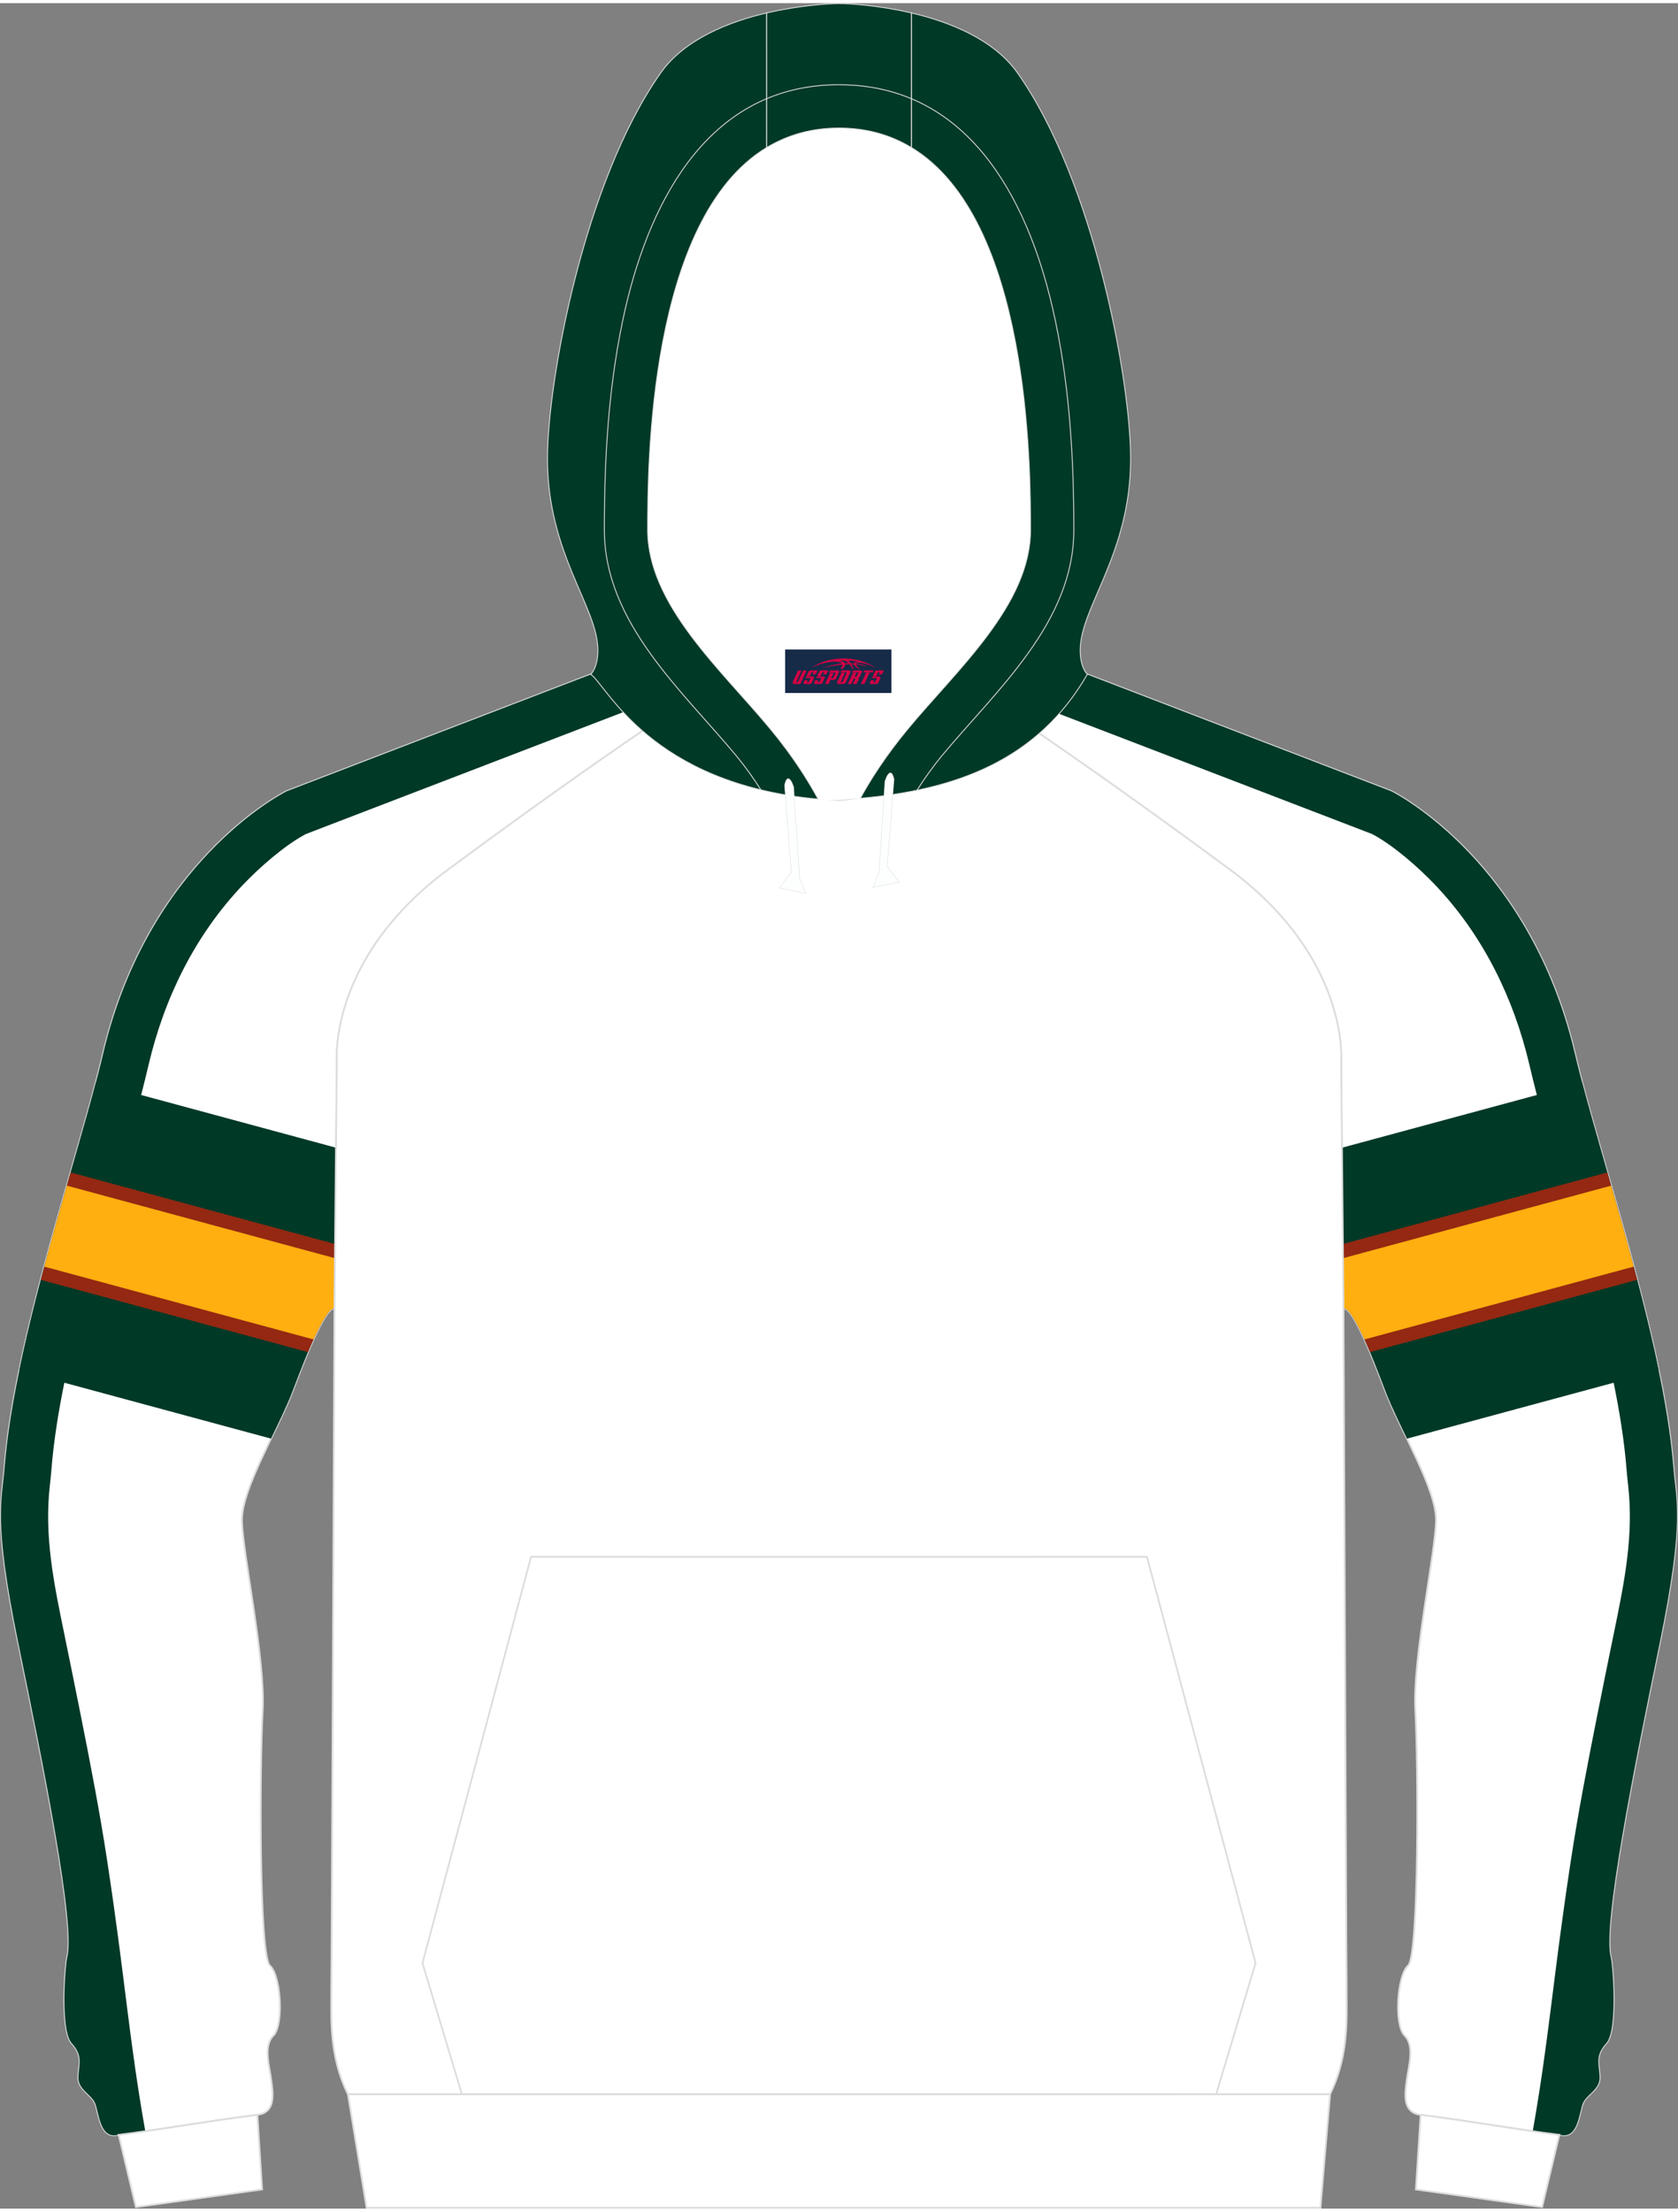
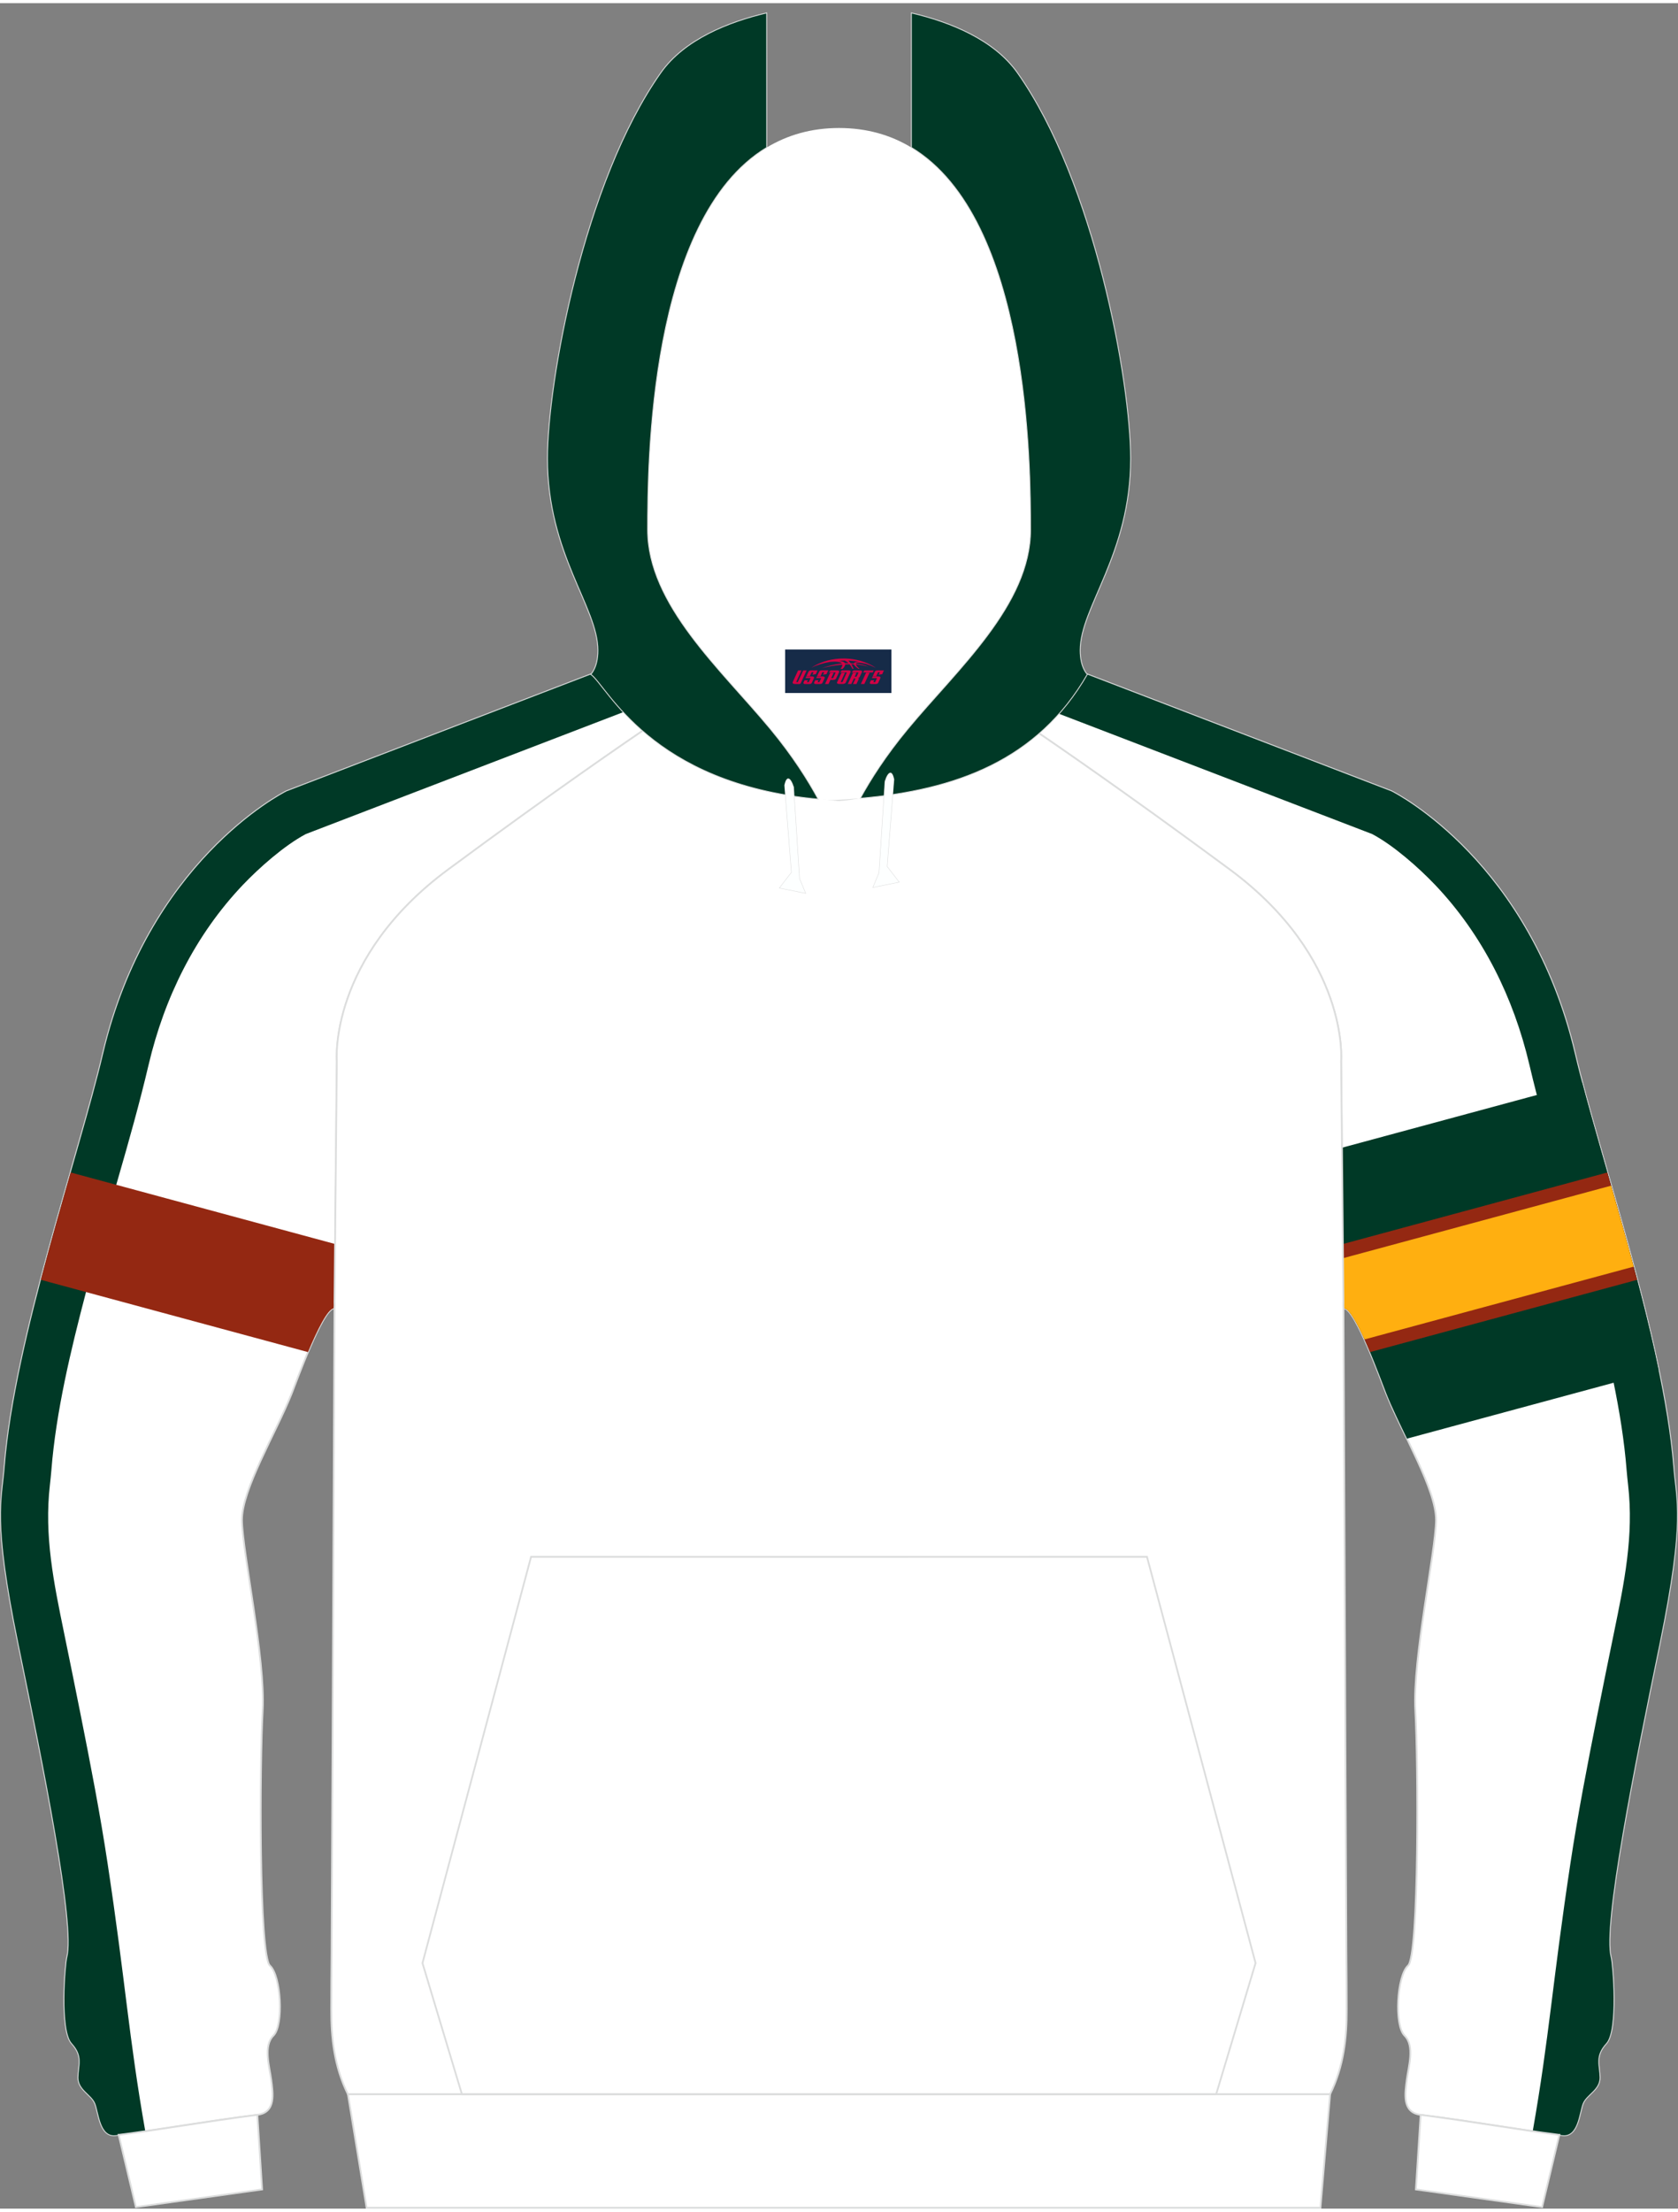
<svg xmlns="http://www.w3.org/2000/svg" version="1.1" id="图层_1" x="0px" y="0px" width="378px" height="498px" viewBox="0 0 378.87 497.73" enable-background="new 0 0 378.87 497.73" xml:space="preserve">
  <rect x="0" y="0" width="378.87" height="497.73" fill="#808080" stroke="none" />
  <g>
    <path fill-rule="evenodd" clip-rule="evenodd" fill="#FFFFFF" stroke="#DCDDDD" stroke-width="0.4" stroke-miterlimit="22.926" d="   M303.35,294.33l0.15,0.22c2.61,0.22,8.56,16.85,9.54,19.29c3.57,8.94,11.23,21.57,11.2,28.5c-0.05,6.92-5.32,31.34-4.68,42.9   c0.67,11.55,0.89,55.37-1.64,57.65c-2.53,2.3-3.13,13.48-0.79,15.79c2.36,2.35,0.88,7.03,0.5,10c-0.38,2.98-1.14,7.34,3.12,7.88   c11.8,1.46,22.44,3.42,31.99,4.59c3.62,0.48,3.81-5.15,4.65-7.17c0.79-2.02,3.82-3.07,3.79-5.85c-0.04-2.79-1.2-4.81,1.48-7.72   c2.68-2.92,1.45-17.82,1.04-19.37c-1.92-7.27,5.31-43.08,11.07-71.08l0,0c5.72-27.97,3.63-31.99,3.05-39.7   c-2.28-28.75-16.8-70.17-22.21-93.11c-10.13-43.11-40.12-58.62-41.45-59.29l-68.69-26.37L229.03,161   c4.97,3.4,21.57,14.53,48.63,34.53s25.14,43.18,25.14,43.18L303.35,294.33z" />
    <g>
      <path fill-rule="evenodd" clip-rule="evenodd" fill="#003926" d="M233.7,158.3l76.12,29.22c4.88,2.59,10.55,7.63,14.22,11.48    c10.76,11.32,17.71,25.42,21.27,40.56c4.05,17.22,9.69,34.34,14.19,51.51c3.36,12.82,6.73,26.79,7.77,40.01    c0.09,1.11,0.21,2.21,0.33,3.32c1.33,11.51-0.88,22.13-3.2,33.43c-1.26,6.15-2.52,12.3-3.74,18.46    c-2.21,11.1-4.38,22.27-6.07,33.46c-4.08,26.93-4.76,39.19-8.52,60.51c2.28,0.33,4.5,0.64,6.66,0.9c3.62,0.48,3.81-5.15,4.65-7.17    c0.79-2.02,3.82-3.07,3.79-5.85c-0.04-2.79-1.2-4.81,1.48-7.72c2.68-2.92,1.45-17.82,1.04-19.37    c-1.92-7.27,5.31-43.08,11.07-71.08l0,0c5.72-27.97,3.63-31.99,3.05-39.7c-2.28-28.75-16.8-70.17-22.21-93.11    c-10.13-43.11-40.12-58.62-41.45-59.29l-68.69-26.37L233.7,158.3z" />
      <g>
        <path fill-rule="evenodd" clip-rule="evenodd" fill="#003926" d="M357.24,243.64l-54.25,14.67l0.36,36.02l0.15,0.22     c2.61,0.22,8.56,16.85,9.54,19.29c1.22,3.06,2.93,6.56,4.64,10.12l56.84-15.37C369.89,286.19,361.9,261.29,357.24,243.64z" />
        <path fill-rule="evenodd" clip-rule="evenodd" fill="#942812" d="M362.92,263.89l-59.71,16.15l0.14,14.29l0.15,0.22     c1.41,0.12,3.79,5.01,5.83,9.88l60.32-16.31C367.48,279.84,365.14,271.61,362.92,263.89z" />
        <path fill-rule="evenodd" clip-rule="evenodd" fill="#FFAF10" d="M363.77,266.87l-60.53,16.37l0.11,11.1l0.15,0.22     c1.13,0.1,2.88,3.26,4.59,7.01l60.78-16.43C367.2,278.92,365.46,272.76,363.77,266.87z" />
      </g>
    </g>
    <path fill-rule="evenodd" clip-rule="evenodd" fill="#FFFFFF" stroke="#DCDDDD" stroke-width="0.4" stroke-miterlimit="22.926" d="   M75.52,294.33l-0.15,0.22c-2.61,0.22-8.56,16.85-9.54,19.29c-3.57,8.94-11.23,21.57-11.2,28.5c0.05,6.92,5.32,31.34,4.68,42.9   c-0.67,11.55-0.89,55.37,1.64,57.65c2.53,2.3,3.13,13.48,0.79,15.79c-2.36,2.35-0.88,7.03-0.5,10c0.38,2.98,1.14,7.34-3.12,7.88   c-11.8,1.46-22.44,3.42-31.99,4.59c-3.62,0.48-3.81-5.15-4.65-7.17c-0.79-2.02-3.82-3.07-3.79-5.85c0.04-2.79,1.2-4.81-1.48-7.72   c-2.68-2.92-1.45-17.82-1.04-19.37c1.92-7.27-5.31-43.08-11.07-71.08l0,0c-5.72-27.97-3.63-31.99-3.05-39.7   c2.28-28.75,16.8-70.17,22.21-93.11c10.13-43.11,40.12-58.62,41.45-59.29l68.69-26.37l16.44,9.51   c-4.97,3.4-21.57,14.53-48.63,34.53s-25.14,43.18-25.14,43.18L75.52,294.33z" />
    <g>
      <path fill-rule="evenodd" clip-rule="evenodd" fill="#003926" d="M145.17,158.3l-76.12,29.22c-4.88,2.59-10.55,7.63-14.22,11.48    c-10.76,11.32-17.71,25.42-21.27,40.56c-4.05,17.22-9.69,34.34-14.19,51.51c-3.36,12.82-6.73,26.79-7.77,40.01    c-0.09,1.11-0.21,2.21-0.33,3.32c-1.33,11.51,0.88,22.13,3.2,33.43c1.26,6.15,2.52,12.3,3.74,18.46    c2.21,11.1,4.38,22.27,6.07,33.46c4.08,26.93,4.76,39.19,8.52,60.51c-2.28,0.33-4.5,0.64-6.66,0.9c-3.62,0.48-3.81-5.15-4.65-7.17    c-0.79-2.02-3.82-3.07-3.79-5.85c0.04-2.79,1.2-4.81-1.48-7.72c-2.68-2.92-1.45-17.82-1.04-19.37    c1.92-7.27-5.31-43.08-11.07-71.08l0,0c-5.72-27.97-3.63-31.99-3.05-39.7c2.28-28.75,16.8-70.17,22.21-93.11    c10.13-43.11,40.12-58.62,41.45-59.29l68.69-26.37L145.17,158.3z" />
      <g>
-         <path fill-rule="evenodd" clip-rule="evenodd" fill="#003926" d="M21.63,243.64l54.25,14.67l-0.36,36.02l-0.15,0.22     c-2.61,0.22-8.56,16.85-9.54,19.29c-1.22,3.06-2.93,6.56-4.64,10.12L4.35,308.59C8.98,286.19,16.97,261.29,21.63,243.64z" />
        <path fill-rule="evenodd" clip-rule="evenodd" fill="#942812" d="M15.95,263.89l59.71,16.15l-0.14,14.29l-0.15,0.22     c-1.41,0.12-3.79,5.01-5.83,9.88L9.22,288.12C11.39,279.84,13.74,271.61,15.95,263.89z" />
-         <path fill-rule="evenodd" clip-rule="evenodd" fill="#FFAF10" d="M15.1,266.87l60.53,16.37l-0.11,11.1l-0.15,0.22     c-1.13,0.1-2.88,3.26-4.59,7.01L10,285.14C11.67,278.92,13.41,272.76,15.1,266.87z" />
      </g>
    </g>
    <path fill-rule="evenodd" clip-rule="evenodd" fill="#FFFFFF" stroke="#DCDDDD" stroke-width="0.4" stroke-miterlimit="22.926" d="   M147.75,162.39c10.92,6.8,28.51,16.66,41.68,17.47c13.17-0.81,30.76-10.67,41.68-17.47c6.69,4.55,22.48,15.33,46.56,33.13   c27.06,20,25.14,43.18,25.14,43.18l0.52,54.43c-0.02,0.48-0.02,0.95,0.01,1.41l0.03,6.73l0.63,139.1   c0.04,4.12,0.07,8.23,0.07,12.32c0.03,6.41-0.64,12.9-3.76,19.23H189.43H78.55c-3.12-6.33-3.79-12.82-3.76-19.23   c0-4.08,0.03-8.19,0.07-12.32l0.63-139.1l0.03-6.73c0.03-0.46,0.03-0.93,0.01-1.41l0.52-54.43c0,0-1.92-23.18,25.14-43.18   C125.27,177.72,141.06,166.95,147.75,162.39z" />
    <path fill-rule="evenodd" clip-rule="evenodd" fill="#FFFFFF" stroke="#DCDDDD" stroke-width="0.4" stroke-miterlimit="22.926" d="   M30.68,497.38l28.5-3.98l-1.07-16.83c-11.44,1.45-21.82,3.32-31.16,4.5c-0.07,0-0.09,0-0.16,0l0,0l0,0L30.68,497.38z" />
    <path fill-rule="evenodd" clip-rule="evenodd" fill="#FFFFFF" stroke="#DCDDDD" stroke-width="0.4" stroke-miterlimit="22.926" d="   M348.19,497.38l-28.5-3.98l1.07-16.83c11.44,1.45,21.83,3.32,31.16,4.5c0.07,0,0.09,0,0.16,0l0,0l0,0L348.19,497.38z" />
    <polygon fill-rule="evenodd" clip-rule="evenodd" fill="#FFFFFF" stroke="#DCDDDD" stroke-width="0.4" stroke-miterlimit="22.926" points="   78.56,471.93 300.32,471.93 298.14,497.53 82.77,497.53  " />
    <path fill-rule="evenodd" clip-rule="evenodd" fill="#FFFFFF" d="M200.17,178.82L200.17,178.82l-0.45,0.07L200.17,178.82   L200.17,178.82L200.17,178.82L200.17,178.82z M194.25,179.45c2.28-4.17,5.73-9.62,10.72-15.63c11.13-13.45,27.71-28.02,27.71-44.96   c0-14.44-0.19-70.17-26.91-86.28c-4.59-2.78-9.99-4.4-16.33-4.4s-11.7,1.62-16.33,4.4c-26.7,16.11-26.89,71.84-26.89,86.28   c0,16.93,16.57,31.5,27.71,44.96c5.06,6.1,8.51,11.61,10.79,15.82c1.04,0.1,2.09,0.16,3.19,0.22   C190.04,179.77,192.16,179.63,194.25,179.45L194.25,179.45L194.25,179.45L194.25,179.45L194.25,179.45z M184.7,179.63L184.7,179.63   c-0.35-0.03-0.71-0.05-1.02-0.12C184.01,179.56,184.35,179.6,184.7,179.63L184.7,179.63L184.7,179.63L184.7,179.63z M183.11,179.48   c-1.48-0.16-2.91-0.35-4.33-0.57h0.03C180.2,179.13,181.63,179.32,183.11,179.48L183.11,179.48z" />
    <path fill-rule="evenodd" clip-rule="evenodd" fill="#003926" stroke="#DCDDDD" stroke-width="0.2" stroke-miterlimit="22.926" d="   M205.77,2.21c8.77,2.05,18.63,6.01,23.95,13.51c17.47,24.71,25.56,69.89,25.56,87.07c0,21.58-11.39,33.48-11.39,43.28   c0,3.86,1.55,5.34,1.61,5.41c-11.25,19.52-29.89,26.13-51.25,27.97c2.28-4.17,5.73-9.62,10.72-15.63   c11.13-13.45,27.71-28.02,27.71-44.96c0-14.44-0.19-70.17-26.91-86.28L205.77,2.21L205.77,2.21L205.77,2.21L205.77,2.21   L205.77,2.21z M173.12,32.58c-26.7,16.11-26.89,71.84-26.89,86.28c0,16.93,16.57,31.5,27.71,44.96c5.06,6.1,8.51,11.61,10.79,15.82   c-37.92-3.45-47.64-25.59-51.34-28.16c0,0,1.61-1.48,1.61-5.41c0-9.81-11.39-21.71-11.39-43.28c0-17.18,8.13-62.36,25.59-87.07   c5.29-7.5,15.19-11.46,23.91-13.51L173.12,32.58L173.12,32.58L173.12,32.58L173.12,32.58z" />
-     <path fill-rule="evenodd" clip-rule="evenodd" fill="#003926" stroke="#DCDDDD" stroke-width="0.2" stroke-miterlimit="22.926" d="   M205.77,2.21v30.38c-4.59-2.78-9.99-4.4-16.33-4.4s-11.7,1.62-16.33,4.4V2.22c7.44-1.74,14.08-2.12,16.33-2.12   C191.71,0.09,198.33,0.47,205.77,2.21L205.77,2.21z" />
    <g>
      <path fill="none" stroke="#DCDDDD" stroke-width="0.2" stroke-miterlimit="22.926" d="M201.81,175.18l-1.55,19.68l2.69,3.48    l-5.79,1.17l1.36-3.26l1.33-20.66C199.84,175.59,201.08,171.76,201.81,175.18L201.81,175.18z" />
      <path fill-rule="evenodd" clip-rule="evenodd" fill="#FDFFFF" d="M201.81,175.18l-1.55,19.68l2.69,3.48l-5.79,1.17l1.36-3.26    l1.33-20.66C199.84,175.59,201.08,171.76,201.81,175.18L201.81,175.18z" />
    </g>
    <g>
      <path fill="none" stroke="#DCDDDD" stroke-width="0.2" stroke-miterlimit="22.926" d="M177.19,176.51l1.55,19.68l-2.69,3.48    l5.79,1.17l-1.36-3.26l-1.33-20.69C179.16,176.89,177.94,173.06,177.19,176.51L177.19,176.51z" />
      <path fill-rule="evenodd" clip-rule="evenodd" fill="#FDFFFF" d="M177.19,176.51l1.55,19.68l-2.69,3.48l5.79,1.17l-1.36-3.26    l-1.33-20.69C179.16,176.89,177.94,173.06,177.19,176.51L177.19,176.51z" />
    </g>
-     <path fill="none" stroke="#DCDDDD" stroke-width="0.2" stroke-miterlimit="22.926" d="M171.79,177.52   c-1.77-2.76-3.6-5.31-5.41-7.5c-12.34-14.9-29.93-30.18-29.93-51.16c0-16.83,1.02-33.92,4.84-50.34   c5.79-24.74,19.23-50.11,48.14-50.11 M207.03,177.65c1.77-2.78,3.67-5.41,5.48-7.62c12.36-14.9,29.95-30.18,29.95-51.16   c0-16.83-1.04-33.92-4.87-50.34c-5.77-24.74-19.2-50.11-48.14-50.11" />
    <polygon fill="none" stroke="#DCDDDD" stroke-width="0.4" stroke-miterlimit="22.926" points="274.59,471.93 283.49,442.32    258.97,350.63 189.44,350.64 119.91,350.63 95.39,442.32 104.3,471.94 259.02,471.94  " />
  </g>
  <g id="tag_logo">
    <rect y="145.87" fill="#162B48" width="24" height="9.818" x="177.27" />
    <g>
      <path fill="#D30044" d="M193.23,149.06l0.005-0.011c0.131-0.311,1.085-0.262,2.351,0.071c0.715,0.24,1.44,0.54,2.193,0.9    c-0.218-0.147-0.447-0.289-0.682-0.42l0.011,0.005l-0.011-0.005c-1.478-0.845-3.218-1.418-5.1-1.62    c-1.282-0.115-1.658-0.082-2.411-0.055c-2.449,0.142-4.68,0.905-6.458,2.095c1.26-0.638,2.722-1.075,4.195-1.336    c1.467-0.18,2.476-0.033,2.771,0.344c-1.691,0.175-3.469,0.633-4.555,1.075c1.156-0.338,2.967-0.665,4.647-0.813    c0.016,0.251-0.115,0.567-0.415,0.96h0.475c0.376-0.382,0.584-0.725,0.595-1.004c0.333-0.022,0.66-0.033,0.971-0.033    C192.06,149.5,192.27,149.85,192.47,150.24h0.262c-0.125-0.344-0.295-0.687-0.518-1.036c0.207,0,0.393,0.005,0.567,0.011    c0.104,0.267,0.496,0.66,1.058,1.025h0.245c-0.442-0.365-0.753-0.753-0.835-1.004c1.047,0.065,1.696,0.224,2.885,0.513    C195.05,149.32,194.31,149.15,193.23,149.06z M190.79,148.97c-0.164-0.295-0.655-0.485-1.402-0.551    c0.464-0.033,0.922-0.055,1.364-0.055c0.311,0.147,0.589,0.344,0.84,0.589C191.33,148.95,191.06,148.96,190.79,148.97z M192.77,149.02c-0.224-0.016-0.458-0.027-0.715-0.044c-0.147-0.202-0.311-0.398-0.502-0.6c0.082,0,0.164,0.005,0.24,0.011    c0.72,0.033,1.429,0.125,2.138,0.273C193.26,148.62,192.88,148.78,192.77,149.02z" />
      <path fill="#D30044" d="M180.19,150.6L179.02,153.15C178.84,153.52,179.11,153.66,179.59,153.66l0.873,0.005    c0.115,0,0.251-0.049,0.327-0.175l1.342-2.891H181.35L180.13,153.23H179.96c-0.147,0-0.185-0.033-0.147-0.125l1.156-2.504H180.19L180.19,150.6z M182.05,151.95h1.271c0.36,0,0.584,0.125,0.442,0.425L183.29,153.41C183.19,153.63,182.92,153.66,182.69,153.66H181.77c-0.267,0-0.442-0.136-0.349-0.333l0.235-0.513h0.742L182.22,153.19C182.2,153.24,182.24,153.25,182.3,153.25h0.18    c0.082,0,0.125-0.016,0.147-0.071l0.376-0.813c0.011-0.022,0.011-0.044-0.055-0.044H181.88L182.05,151.95L182.05,151.95z M182.87,151.88h-0.78l0.475-1.025c0.098-0.218,0.338-0.256,0.578-0.256H184.59L184.2,151.44L183.42,151.56l0.262-0.562H183.39c-0.082,0-0.12,0.016-0.147,0.071L182.87,151.88L182.87,151.88z M184.46,151.95L184.29,152.32h1.069c0.06,0,0.06,0.016,0.049,0.044    L185.03,153.18C185.01,153.23,184.97,153.25,184.89,153.25H184.71c-0.055,0-0.104-0.011-0.082-0.06l0.175-0.376H184.06L183.83,153.33C183.73,153.52,183.91,153.66,184.18,153.66h0.916c0.24,0,0.502-0.033,0.605-0.251l0.475-1.031c0.142-0.3-0.082-0.425-0.442-0.425H184.46L184.46,151.95z M185.27,151.88l0.371-0.818c0.022-0.055,0.06-0.071,0.147-0.071h0.295L185.82,151.55l0.791-0.115l0.387-0.845H185.55c-0.24,0-0.48,0.038-0.578,0.256L184.5,151.88L185.27,151.88L185.27,151.88z M187.67,152.34h0.278c0.087,0,0.153-0.022,0.202-0.115    l0.496-1.075c0.033-0.076-0.011-0.12-0.125-0.12H187.12l0.431-0.431h1.522c0.355,0,0.485,0.153,0.393,0.355l-0.676,1.445    c-0.06,0.125-0.175,0.333-0.644,0.327l-0.649-0.005L187.06,153.66H186.28l1.178-2.558h0.785L187.67,152.34L187.67,152.34z     M190.26,153.15c-0.022,0.049-0.06,0.076-0.142,0.076h-0.191c-0.082,0-0.109-0.027-0.082-0.076l0.944-2.051h-0.785l-0.987,2.138    c-0.125,0.273,0.115,0.415,0.453,0.415h0.72c0.327,0,0.649-0.071,0.769-0.322l1.085-2.384c0.093-0.202-0.06-0.355-0.415-0.355    h-1.533l-0.431,0.431h1.38c0.115,0,0.164,0.033,0.131,0.104L190.26,153.15L190.26,153.15z M192.98,152.02h0.278    c0.087,0,0.158-0.022,0.202-0.115l0.344-0.753c0.033-0.076-0.011-0.12-0.125-0.12h-1.402l0.425-0.431h1.527    c0.355,0,0.485,0.153,0.393,0.355l-0.529,1.124c-0.044,0.093-0.147,0.18-0.393,0.18c0.224,0.011,0.256,0.158,0.175,0.327    l-0.496,1.075h-0.785l0.54-1.167c0.022-0.055-0.005-0.087-0.104-0.087h-0.235L192.21,153.66h-0.785l1.178-2.558h0.785L192.98,152.02L192.98,152.02z M195.55,151.11L194.37,153.66h0.785l1.184-2.558H195.55L195.55,151.11z M197.06,151.04l0.202-0.431h-2.1l-0.295,0.431    H197.06L197.06,151.04z M197.04,151.95h1.271c0.36,0,0.584,0.125,0.442,0.425l-0.475,1.031c-0.104,0.218-0.371,0.251-0.605,0.251    h-0.916c-0.267,0-0.442-0.136-0.349-0.333l0.235-0.513h0.742L197.21,153.19c-0.022,0.049,0.022,0.06,0.082,0.06h0.18    c0.082,0,0.125-0.016,0.147-0.071l0.376-0.813c0.011-0.022,0.011-0.044-0.049-0.044h-1.069L197.04,151.95L197.04,151.95z     M197.85,151.88H197.07l0.475-1.025c0.098-0.218,0.338-0.256,0.578-0.256h1.451l-0.387,0.845l-0.791,0.115l0.262-0.562h-0.295    c-0.082,0-0.12,0.016-0.147,0.071L197.85,151.88z" />
    </g>
  </g>
</svg>